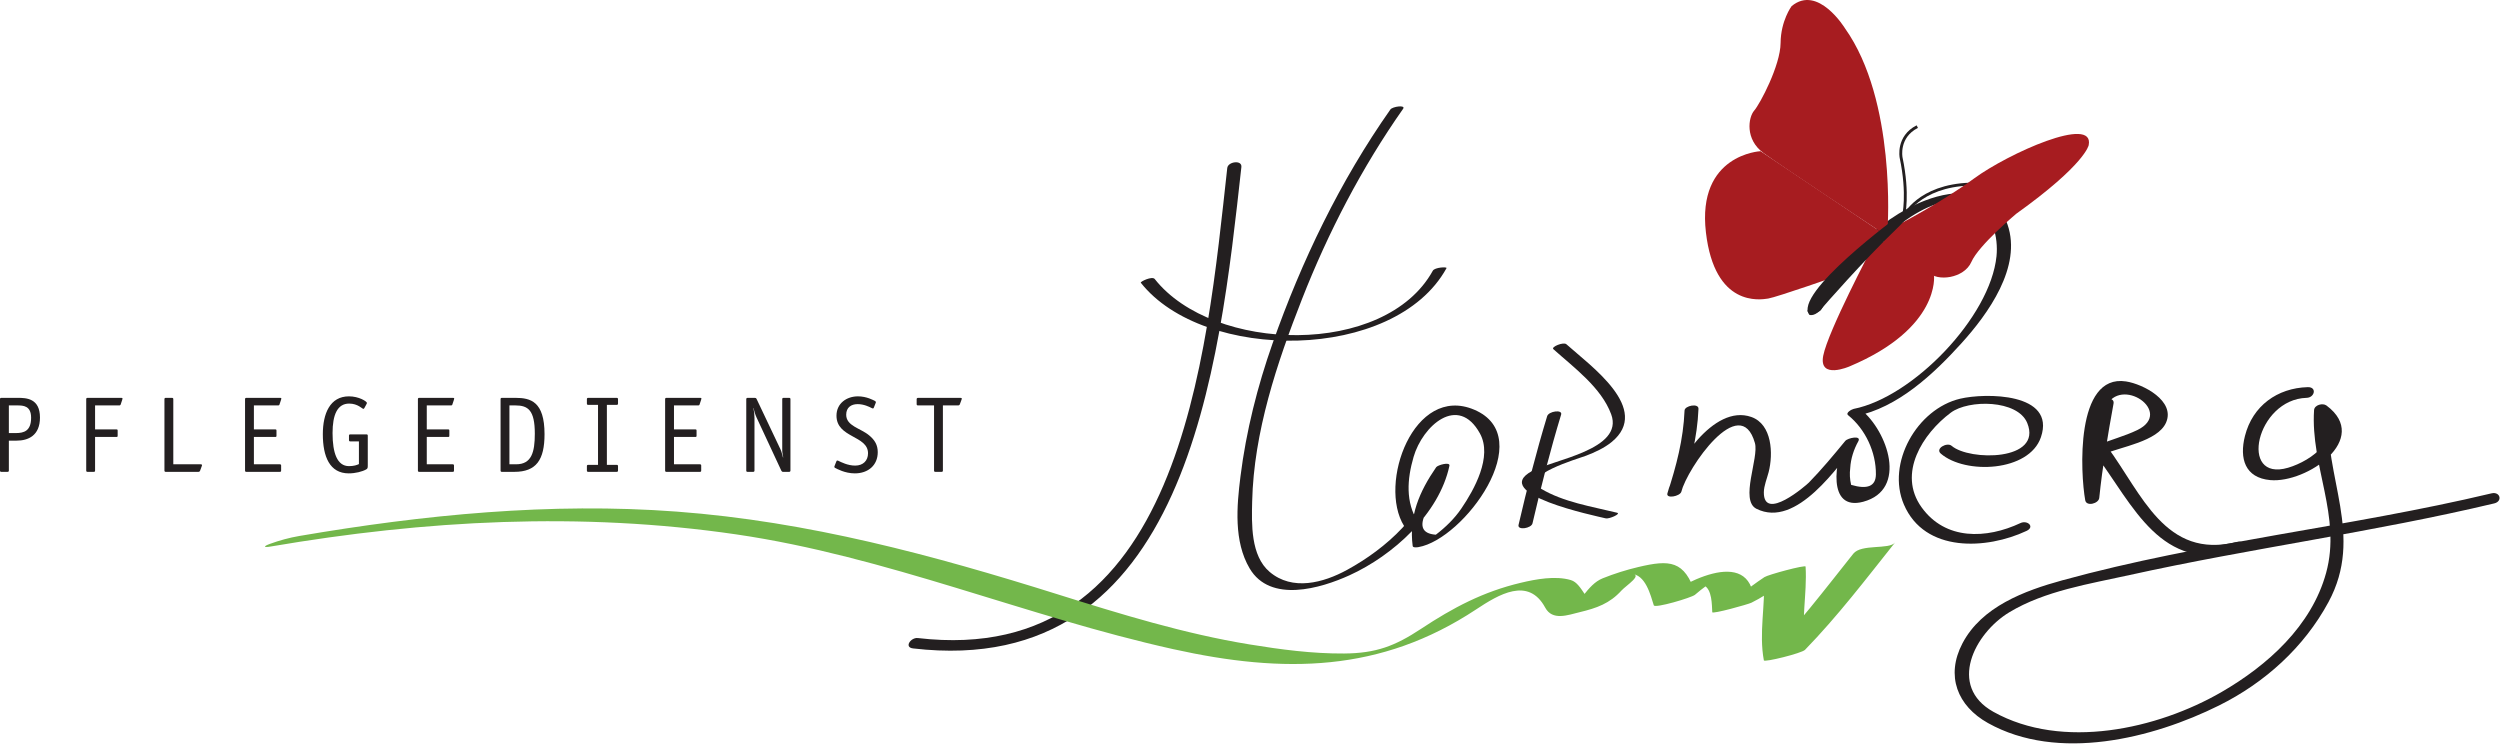
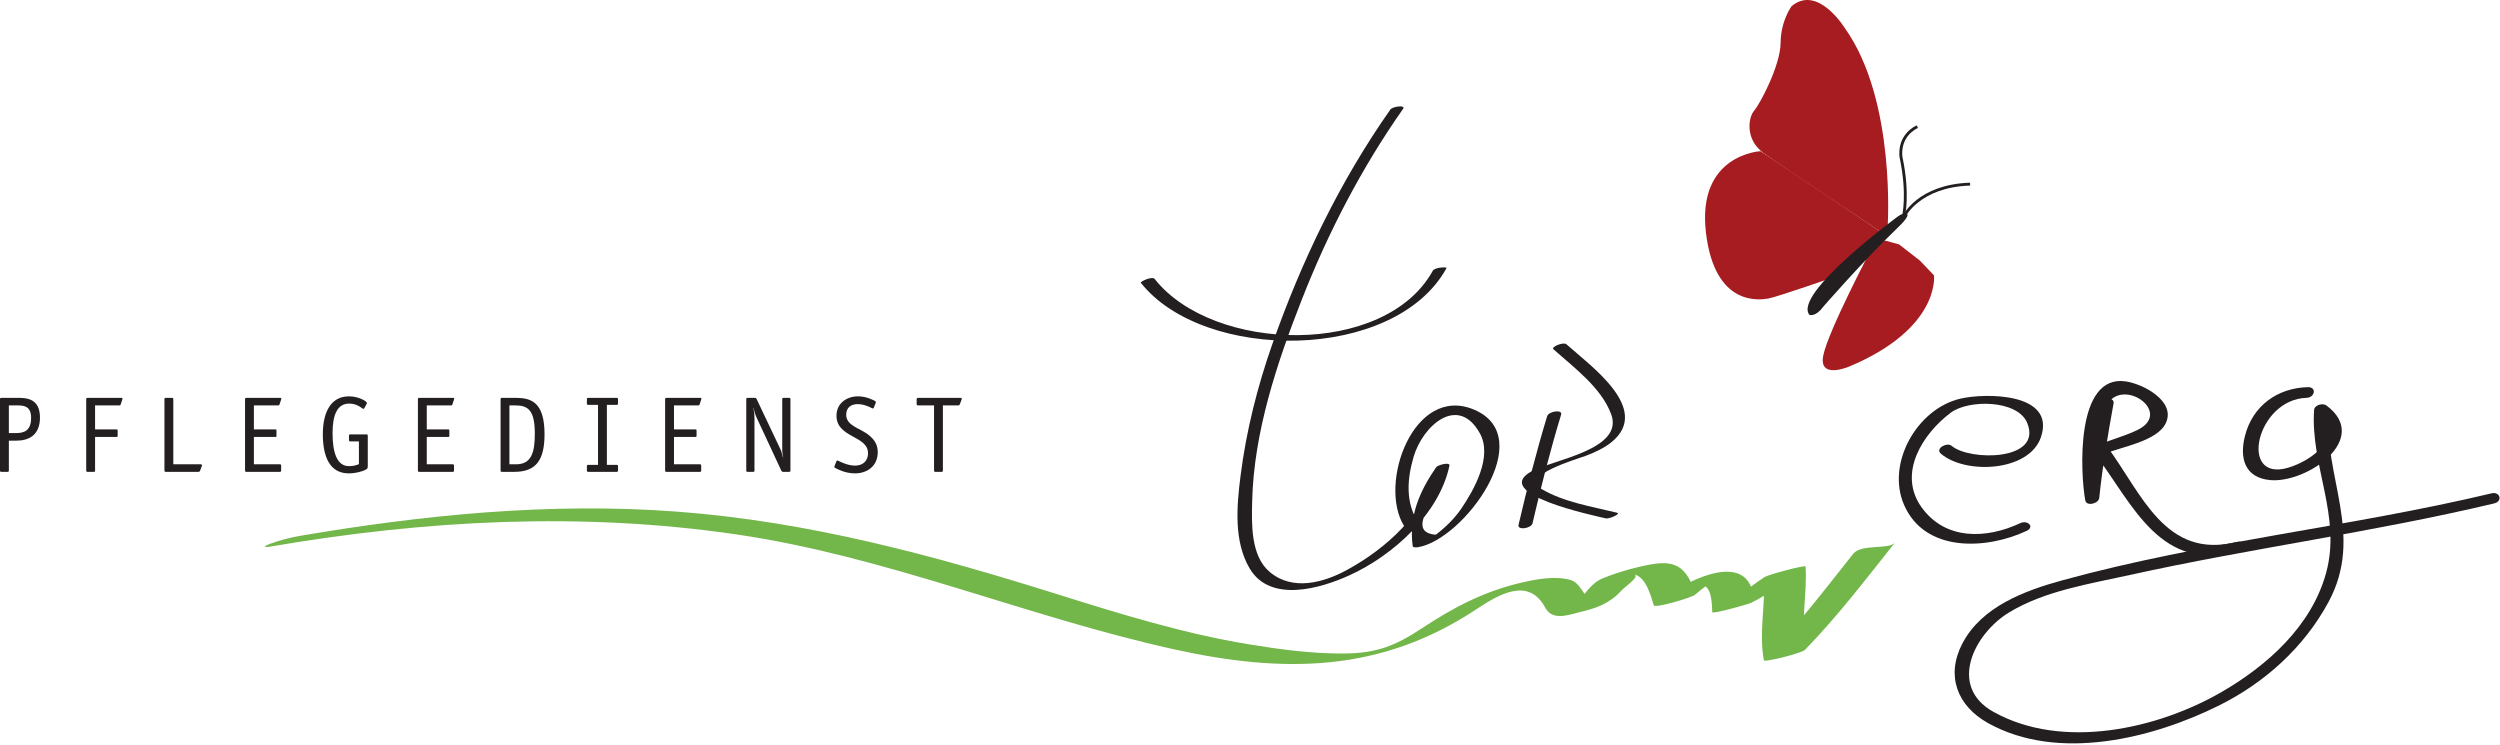
<svg xmlns="http://www.w3.org/2000/svg" width="100%" height="100%" viewBox="0 0 1517 452" version="1.1" xml:space="preserve" style="fill-rule:evenodd;clip-rule:evenodd;stroke-miterlimit:2;">
  <g transform="matrix(4.167,0,0,4.167,0,-3.122)">
    <path d="M2.312,63.813C3.476,63.813 4.53,63.515 4.53,61.58C4.53,59.834 3.397,59.786 2.501,59.786L1.29,59.786L1.29,63.813L2.312,63.813ZM1.29,69.272C1.29,69.398 1.227,69.461 1.101,69.461L0.188,69.461C0.062,69.461 0,69.398 0,69.272L0,58.874C0,58.748 0.062,58.685 0.188,58.685L2.627,58.685C3.838,58.685 5.82,58.764 5.82,61.548C5.82,64.207 4.074,64.915 2.422,64.915L1.29,64.915L1.29,69.272Z" style="fill:rgb(35,31,32);fill-rule:nonzero;" />
    <path d="M13.845,69.241C13.845,69.43 13.798,69.461 13.625,69.461L12.744,69.461C12.618,69.461 12.555,69.398 12.555,69.272L12.555,58.874C12.555,58.748 12.618,58.685 12.744,58.685L17.636,58.685C17.81,58.685 17.841,58.732 17.841,58.795L17.794,58.984L17.574,59.645C17.558,59.676 17.558,59.708 17.495,59.755C17.448,59.786 17.416,59.786 17.337,59.786L13.845,59.786L13.845,63.279L16.929,63.279C17.102,63.279 17.133,63.31 17.133,63.483L17.133,64.175C17.133,64.349 17.102,64.38 16.929,64.38L13.845,64.38L13.845,69.241Z" style="fill:rgb(35,31,32);fill-rule:nonzero;" />
    <path d="M29.232,68.36C29.342,68.36 29.42,68.392 29.42,68.486C29.42,68.549 29.374,68.612 29.358,68.69L29.138,69.289C29.09,69.414 28.996,69.461 28.886,69.461L24.135,69.461C24.009,69.461 23.946,69.398 23.946,69.272L23.946,58.874C23.946,58.748 24.009,58.685 24.135,58.685L25.047,58.685C25.173,58.685 25.236,58.748 25.236,58.874L25.236,68.36L29.232,68.36Z" style="fill:rgb(35,31,32);fill-rule:nonzero;" />
    <path d="M40.938,69.241C40.938,69.43 40.89,69.461 40.717,69.461L35.872,69.461C35.746,69.461 35.683,69.398 35.683,69.272L35.683,58.874C35.683,58.748 35.746,58.685 35.872,58.685L40.764,58.685C40.938,58.685 40.969,58.732 40.969,58.779C40.969,58.827 40.938,58.921 40.922,58.984L40.702,59.645C40.654,59.786 40.607,59.786 40.465,59.786L36.973,59.786L36.973,63.279L40.057,63.279C40.23,63.279 40.261,63.31 40.261,63.483L40.261,64.175C40.261,64.349 40.23,64.38 40.057,64.38L36.973,64.38L36.973,68.36L40.749,68.36C40.875,68.36 40.938,68.423 40.938,68.533L40.938,69.241Z" style="fill:rgb(35,31,32);fill-rule:nonzero;" />
    <path d="M53.556,68.439C53.556,68.848 53.556,68.974 53.335,69.1C52.753,69.43 51.747,69.682 50.787,69.682C48.002,69.682 47.011,67.228 47.011,63.971C47.011,60.982 48.05,58.465 50.818,58.465C52.266,58.465 53.43,59.204 53.43,59.424C53.43,59.487 53.398,59.535 53.352,59.629L53.115,60.069C53.068,60.18 52.989,60.29 52.911,60.29C52.753,60.29 52.108,59.519 50.85,59.519C49.12,59.519 48.427,61.155 48.427,63.813C48.427,66.724 49.104,68.627 50.818,68.627C51.542,68.627 51.967,68.47 52.266,68.329L52.266,65.025L51.007,65.025C50.881,65.025 50.818,64.962 50.818,64.836L50.818,64.191C50.818,64.065 50.881,64.002 51.007,64.002L53.367,64.002C53.493,64.002 53.556,64.065 53.556,64.191L53.556,68.439Z" style="fill:rgb(35,31,32);fill-rule:nonzero;" />
    <path d="M66.111,69.241C66.111,69.43 66.064,69.461 65.891,69.461L61.045,69.461C60.919,69.461 60.856,69.398 60.856,69.272L60.856,58.874C60.856,58.748 60.919,58.685 61.045,58.685L65.938,58.685C66.111,58.685 66.142,58.732 66.142,58.779C66.142,58.827 66.111,58.921 66.095,58.984L65.875,59.645C65.828,59.786 65.78,59.786 65.639,59.786L62.147,59.786L62.147,63.279L65.23,63.279C65.403,63.279 65.434,63.31 65.434,63.483L65.434,64.175C65.434,64.349 65.403,64.38 65.23,64.38L62.147,64.38L62.147,68.36L65.922,68.36C66.048,68.36 66.111,68.423 66.111,68.533L66.111,69.241Z" style="fill:rgb(35,31,32);fill-rule:nonzero;" />
    <path d="M75.158,68.36C77.408,68.36 77.88,66.598 77.88,63.908C77.88,60.463 76.889,59.786 75.048,59.786L74.183,59.786L74.183,68.36L75.158,68.36ZM75.064,58.685C77.251,58.685 79.295,59.204 79.295,63.971C79.295,67.715 78.1,69.461 74.891,69.461L73.082,69.461C72.956,69.461 72.893,69.398 72.893,69.272L72.893,58.874C72.893,58.748 72.956,58.685 73.082,58.685L75.064,58.685Z" style="fill:rgb(35,31,32);fill-rule:nonzero;" />
    <path d="M89.995,69.272C89.995,69.398 89.932,69.461 89.806,69.461L85.653,69.461C85.527,69.461 85.464,69.398 85.464,69.272L85.464,68.627C85.464,68.502 85.527,68.439 85.653,68.439L87.084,68.439L87.084,59.708L85.653,59.708C85.527,59.708 85.464,59.645 85.464,59.519L85.464,58.874C85.464,58.748 85.527,58.685 85.653,58.685L89.806,58.685C89.932,58.685 89.995,58.748 89.995,58.874L89.995,59.519C89.995,59.645 89.932,59.708 89.806,59.708L88.374,59.708L88.374,68.439L89.806,68.439C89.932,68.439 89.995,68.502 89.995,68.627L89.995,69.272Z" style="fill:rgb(35,31,32);fill-rule:nonzero;" />
    <path d="M102.11,69.241C102.11,69.43 102.063,69.461 101.89,69.461L97.043,69.461C96.918,69.461 96.855,69.398 96.855,69.272L96.855,58.874C96.855,58.748 96.918,58.685 97.043,58.685L101.937,58.685C102.11,58.685 102.141,58.732 102.141,58.779C102.141,58.827 102.11,58.921 102.094,58.984L101.874,59.645C101.827,59.786 101.779,59.786 101.638,59.786L98.145,59.786L98.145,63.279L101.229,63.279C101.402,63.279 101.433,63.31 101.433,63.483L101.433,64.175C101.433,64.349 101.402,64.38 101.229,64.38L98.145,64.38L98.145,68.36L101.921,68.36C102.047,68.36 102.11,68.423 102.11,68.533L102.11,69.241Z" style="fill:rgb(35,31,32);fill-rule:nonzero;" />
    <path d="M115.105,69.272C115.105,69.383 115.042,69.461 114.917,69.461L114.036,69.461C113.91,69.461 113.847,69.414 113.784,69.304L110.166,61.533C109.977,61.124 109.819,60.605 109.741,60.164L109.709,60.195C109.835,60.793 109.867,61.25 109.867,61.596L109.867,69.272C109.867,69.398 109.804,69.461 109.678,69.461L108.86,69.461C108.734,69.461 108.671,69.398 108.671,69.272L108.671,58.874C108.671,58.764 108.734,58.685 108.86,58.685L109.93,58.685C110.055,58.685 110.118,58.732 110.166,58.827L113.642,66.158C113.831,66.551 113.878,66.897 114.02,67.369L114.051,67.337C114.004,67.007 113.91,66.661 113.91,66.378L113.91,58.874C113.91,58.748 113.973,58.685 114.099,58.685L114.917,58.685C115.042,58.685 115.105,58.748 115.105,58.874L115.105,69.272Z" style="fill:rgb(35,31,32);fill-rule:nonzero;" />
    <path d="M127.283,60.022C127.22,60.148 127.22,60.227 127.11,60.227C127.047,60.227 126.968,60.195 126.89,60.148C126.591,59.991 125.789,59.598 124.892,59.598C123.948,59.598 123.224,60.085 123.224,61.139C123.224,62.791 125.285,63.09 126.543,64.128C127.393,64.82 127.818,65.56 127.818,66.598C127.818,68.518 126.402,69.682 124.483,69.682C123.02,69.682 121.855,69.005 121.62,68.895C121.541,68.864 121.494,68.801 121.494,68.722C121.494,68.675 121.541,68.596 121.557,68.533L121.761,68.014C121.809,67.888 121.84,67.81 121.934,67.81C121.997,67.81 122.076,67.841 122.154,67.888C122.469,68.03 123.429,68.549 124.53,68.549C125.71,68.549 126.402,67.81 126.402,66.755C126.402,64.144 121.809,64.538 121.809,61.281C121.809,59.472 123.303,58.465 124.939,58.465C126.198,58.465 127.205,59.031 127.425,59.141C127.503,59.188 127.55,59.267 127.55,59.314C127.55,59.362 127.503,59.44 127.488,59.503L127.283,60.022Z" style="fill:rgb(35,31,32);fill-rule:nonzero;" />
    <path d="M137.306,59.786L137.306,69.272C137.306,69.398 137.243,69.461 137.117,69.461L136.205,69.461C136.079,69.461 136.016,69.398 136.016,69.272L136.016,59.786L133.672,59.786C133.546,59.786 133.483,59.724 133.483,59.598L133.483,58.89C133.483,58.779 133.53,58.685 133.703,58.685L139.87,58.685C139.98,58.685 140.059,58.717 140.059,58.811C140.059,58.874 140.012,58.937 139.996,59.016L139.776,59.613C139.729,59.739 139.634,59.786 139.524,59.786L137.306,59.786Z" style="fill:rgb(35,31,32);fill-rule:nonzero;" />
-     <path d="M178.714,25.212C175.665,52.662 172.028,98.124 133.657,93.663C132.639,93.544 131.597,95.014 132.965,95.173C172.973,99.824 177.536,54.176 180.771,25.068C180.888,24.004 178.82,24.269 178.714,25.212Z" style="fill:rgb(35,31,32);fill-rule:nonzero;" />
    <path d="M166.124,41.921C175.279,53.516 203.093,53.502 210.642,39.797C210.765,39.573 208.921,39.674 208.648,40.17C201.694,52.791 176.67,52.169 168.15,41.378C167.78,40.909 166.004,41.77 166.124,41.921Z" style="fill:rgb(35,31,32);fill-rule:nonzero;" />
    <path d="M202.469,16.692C195.138,27.121 189.537,38.745 185.313,50.751C183.106,57.022 181.473,63.503 180.641,70.102C180.091,74.475 179.646,79.574 181.969,83.515C184.974,88.619 192.321,86.432 196.516,84.522C202.835,81.646 209.574,75.597 211.066,68.575C211.197,67.952 209.355,68.468 209.137,68.786C206.687,72.346 205.154,75.894 205.715,80.262C205.75,80.539 206.407,80.446 206.554,80.42C213.158,79.284 224.125,64.408 214.667,60.407C205.88,56.688 200.626,71.202 204.464,77.346C204.81,77.9 206.703,77.143 206.491,76.802C204.648,73.852 204.906,70.537 205.844,67.293C207.152,62.768 212.332,58.095 215.512,63.876C217.364,67.246 214.666,72.067 212.804,74.799C211.8,76.275 210.498,77.533 209.088,78.613C206.965,78.464 206.57,77.218 207.907,74.875C208.325,72.668 209.765,70.467 210.987,68.69C210.345,68.762 209.702,68.832 209.058,68.902C207.663,75.476 201.835,80.63 196.182,83.725C192.701,85.631 188.198,86.838 184.886,84.029C182.105,81.668 182.265,77.023 182.341,73.772C182.573,63.692 185.945,53.614 189.591,44.323C193.404,34.598 198.308,25.148 204.319,16.598C204.755,15.979 202.77,16.264 202.469,16.692Z" style="fill:rgb(35,31,32);fill-rule:nonzero;" />
    <path d="M225.298,61.352C223.709,66.58 222.366,71.867 221.13,77.188C220.94,78.011 222.991,77.702 223.163,76.959C224.399,71.638 225.743,66.352 227.332,61.123C227.57,60.342 225.521,60.62 225.298,61.352Z" style="fill:rgb(35,31,32);fill-rule:nonzero;" />
    <path d="M226.197,51.589C229.192,54.285 233.191,57.18 234.626,61.092C236.509,66.225 226.169,67.694 223.091,69.346C216.874,72.681 232.306,75.86 233.824,76.233C234.316,76.355 236.106,75.568 235.478,75.413C231.791,74.504 227.658,73.878 224.367,71.893C221.261,70.018 229.758,67.563 230.964,67.109C232.226,66.633 233.625,65.984 234.687,65.118C240.568,60.312 231.563,53.997 228.1,50.88C227.676,50.499 225.837,51.266 226.197,51.589Z" style="fill:rgb(35,31,32);fill-rule:nonzero;" />
-     <path d="M245.305,60.525C245.133,64.732 244.104,68.627 242.804,72.61L244.833,72.368C245.667,68.983 253.408,57.681 255.552,65.265C256.16,67.415 253.319,73.607 255.773,74.838C261.627,77.77 267.704,68.542 270.603,65.019C269.973,64.998 269.342,64.978 268.709,64.957C267.214,67.634 265.988,75.242 271.315,73.816C277.882,72.056 274.845,63.502 271.014,60.418C270.747,60.729 270.482,61.038 270.214,61.347C276.342,60.135 281.577,55.209 285.614,50.751C289.501,46.459 294.459,39.602 292.341,33.46C290.464,28.024 284.769,28.24 280.346,29.943C273.26,32.671 267.137,39.447 263.292,45.786C262.787,46.62 264.83,46.435 265.186,45.85C268.251,40.792 272.368,36.452 277.189,33.034C280.045,31.009 283.864,29.006 287.37,30.497C290.205,31.701 291.004,35.352 290.733,38.053C289.834,46.946 278.541,58.59 269.932,60.293C269.702,60.339 268.678,60.854 269.135,61.223C271.65,63.247 273.198,66.608 273.17,69.83C273.15,71.552 271.947,72.061 269.562,71.355C269.369,70.548 269.326,69.729 269.432,68.897C269.505,67.554 269.951,66.185 270.603,65.019C271.124,64.087 269.073,64.516 268.709,64.957C267.004,67.03 265.298,69.088 263.42,71.012C263.024,71.419 256.805,76.8 256.851,72.429C256.862,71.492 257.316,70.406 257.548,69.509C258.236,66.837 258.068,62.538 255.026,61.468C249.491,59.524 243.819,68.496 242.804,72.61C242.606,73.415 244.618,73.028 244.833,72.368C246.133,68.382 247.163,64.488 247.333,60.283C247.369,59.417 245.332,59.826 245.305,60.525Z" style="fill:rgb(35,31,32);fill-rule:nonzero;" />
    <path d="M282.625,66.809C286.191,69.875 295.477,69.468 297.199,64.416C299.422,57.895 289.056,57.949 285.44,58.808C279.132,60.306 274.674,68.222 277.249,74.224C280.282,81.29 289.321,80.775 295.103,78.06C296.364,77.469 295.234,76.445 294.221,76.919C289.265,79.248 283.277,79.459 279.807,74.603C276.284,69.674 280,63.889 284.076,60.842C286.669,58.902 293.815,58.941 295.206,62.344C297.475,67.894 286.794,67.9 284.194,65.668C283.541,65.107 281.751,66.059 282.625,66.809Z" style="fill:rgb(35,31,32);fill-rule:nonzero;" />
    <path d="M305.718,59.635C304.889,64.204 304.105,68.767 303.635,73.388C304.316,73.276 304.997,73.165 305.677,73.052C304.918,68.84 304.831,64.031 306.616,60.066C308.751,55.33 316.634,60.745 311.244,63.371C309.382,64.276 307.347,64.767 305.455,65.597C305.065,65.768 304.688,66.287 304.99,66.696C310.835,74.604 314.532,84.021 326.115,81.147C327.385,80.832 326.981,79.354 325.72,79.668C315.278,82.259 311.912,72.64 306.838,65.779C306.684,66.146 306.529,66.512 306.375,66.879C308.789,65.82 314.192,65.044 315.414,62.304C316.823,59.139 312.092,56.677 309.588,56.293C302.151,55.155 302.956,69.735 303.651,73.595C303.824,74.552 305.609,74.084 305.694,73.257C306.165,68.637 306.948,64.073 307.777,59.505C307.97,58.44 305.892,58.673 305.718,59.635Z" style="fill:rgb(35,31,32);fill-rule:nonzero;" />
    <path d="M336.049,57.126C331.634,57.25 328.021,59.84 326.911,64.233C326.079,67.517 326.907,70.327 330.598,70.662C335.892,71.142 345.334,64.674 338.781,59.8C338.24,59.398 337.024,59.707 336.975,60.471C336.445,68.641 340.991,75.923 338.729,84.175C336.613,91.902 330.195,97.651 323.505,101.521C314.138,106.939 300.317,110.008 290.279,104.405C283.585,100.669 287.518,92.971 292.601,89.906C297.792,86.777 304.28,85.776 310.116,84.485C327.729,80.592 345.662,78.235 363.207,74.056C364.478,73.752 364.076,72.29 362.813,72.591C342.127,77.517 320.863,79.614 300.323,85.253C294.806,86.77 288.57,89.088 285.769,94.442C283.298,99.166 285.032,103.552 289.495,106.042C299.681,111.729 313.459,108.293 323.136,103.48C329.828,100.153 335.516,95.009 339.074,88.423C344.325,78.705 338.387,70.289 339.035,60.337C338.431,60.56 337.83,60.784 337.229,61.008C341.625,64.279 336.615,67.858 333.191,68.862C325.916,70.994 328.577,58.888 335.89,58.683C337.071,58.651 337.426,57.088 336.049,57.126Z" style="fill:rgb(35,31,32);fill-rule:nonzero;" />
    <path d="M277.191,32.209C277.191,32.209 277.976,29.091 276.836,23.687C276.836,23.687 276.249,20.68 279.196,19.186" style="fill:none;stroke:rgb(35,31,32);stroke-width:0.42px;" />
    <path d="M277.27,32.25C277.27,32.25 279.399,27.798 286.888,27.563" style="fill:none;stroke:rgb(35,31,32);stroke-width:0.42px;" />
    <path d="M274.871,33.96C274.871,33.96 276.177,15.429 268.663,4.867C268.663,4.867 264.732,-1.563 260.892,1.647C260.892,1.647 259.314,3.759 259.29,7.015C259.265,10.268 256.294,15.883 255.444,16.857C254.593,17.83 254.071,21.043 256.805,23.034C259.54,25.029 273.792,34.456 273.792,34.456L274.871,33.96Z" style="fill:rgb(167,28,32);fill-rule:nonzero;" />
    <path d="M273.792,34.457L256.371,22.766C256.371,22.766 247.087,23.207 248.417,34.594C249.689,45.501 256.305,44.409 257.486,44.224C258.669,44.039 268.144,40.751 268.436,40.587C268.727,40.421 273.792,34.457 273.792,34.457Z" style="fill:rgb(167,28,32);fill-rule:nonzero;" />
-     <path d="M276.26,33.569C276.26,33.569 282.461,30.403 287.462,26.74C292.46,23.076 305.031,17.451 304.157,21.886C304.157,21.886 303.696,24.664 293.592,31.888C293.592,31.888 288.135,36.463 287.075,38.888C286.015,41.312 282.034,41.805 280.791,40.352C279.55,38.9 275.364,36.282 274.992,36.2C274.618,36.117 274.142,35.721 274.142,35.721L276.26,33.569Z" style="fill:rgb(167,28,32);fill-rule:nonzero;" />
    <path d="M274.432,35.764L276.536,36.335L279.561,38.684L281.629,40.846C281.629,40.846 282.607,48.523 269.334,54.104C269.334,54.104 264.811,56.09 265.499,52.545C266.189,49.002 272.503,37.027 272.503,37.027L274.432,35.764Z" style="fill:rgb(167,28,32);fill-rule:nonzero;" />
    <path d="M276.435,32.218C276.435,32.218 261.022,43.53 263.488,46.601C263.488,46.601 264.365,46.964 265.504,45.416C265.504,45.416 271.202,38.842 276.393,33.861C279.15,31.215 277.035,31.742 276.435,32.218Z" style="fill:rgb(35,31,32);fill-rule:nonzero;" />
    <path d="M269.876,81.382C265.695,86.637 261.63,91.984 256.941,96.809L262.931,95.281C262.19,91.281 263.175,87.294 262.931,83.259C262.914,82.963 257.482,84.431 256.941,84.788C254.514,86.381 252.339,88.362 249.717,89.648C251.619,89.189 253.517,88.728 255.418,88.268C254.927,80.021 244.613,85.733 240.915,88.793L246.903,87.268C245.335,82.3 243.111,82.253 238.597,83.314C236.814,83.733 235.085,84.281 233.389,84.96C231.061,85.891 230.069,88.916 227.838,90.123C229.519,89.63 231.204,89.136 232.885,88.641C230.97,88.99 230.521,85.744 228.744,85.219C226.503,84.559 223.679,85.086 221.466,85.612C216,86.908 211.61,89.226 206.936,92.318C203.134,94.831 200.374,95.879 195.728,95.913C191.113,95.945 186.501,95.333 181.958,94.59C172.474,93.041 163.215,90.182 154.064,87.31C135.793,81.573 117.726,76.686 98.544,75.249C80.166,73.872 61.716,75.703 43.603,78.796C42.151,79.045 40.689,79.441 39.305,79.949C38.304,80.316 38.361,80.514 39.409,80.335C61.922,76.49 84.551,75.255 107.21,78.567C129.085,81.763 149.381,90.516 170.861,95.283C186.978,98.859 201.063,98.676 214.946,89.498C218.229,87.327 222.559,84.692 225.012,89.229C226.07,91.184 228.299,90.316 230.05,89.891C232.497,89.3 234.398,88.645 236.125,86.737C236.773,86.024 239.433,84.344 237.491,84.323C239.609,84.346 240.356,87.414 240.826,88.896C240.975,89.373 246.309,87.786 246.814,87.369C247.362,86.896 247.93,86.446 248.515,86.018C249.824,85.204 249.687,85.19 248.106,85.978C249.334,86.564 249.277,88.856 249.34,89.898C249.357,90.208 254.56,88.753 255.04,88.518C257.872,87.127 260.217,85.087 262.842,83.361C260.846,83.871 258.849,84.378 256.853,84.887C257.095,88.922 256.111,92.909 256.853,96.91C256.914,97.231 262.369,95.872 262.842,95.382C267.593,90.495 271.717,85.081 275.955,79.753C275.104,80.823 271.042,79.918 269.876,81.382Z" style="fill:rgb(115,183,75);fill-rule:nonzero;" />
  </g>
</svg>